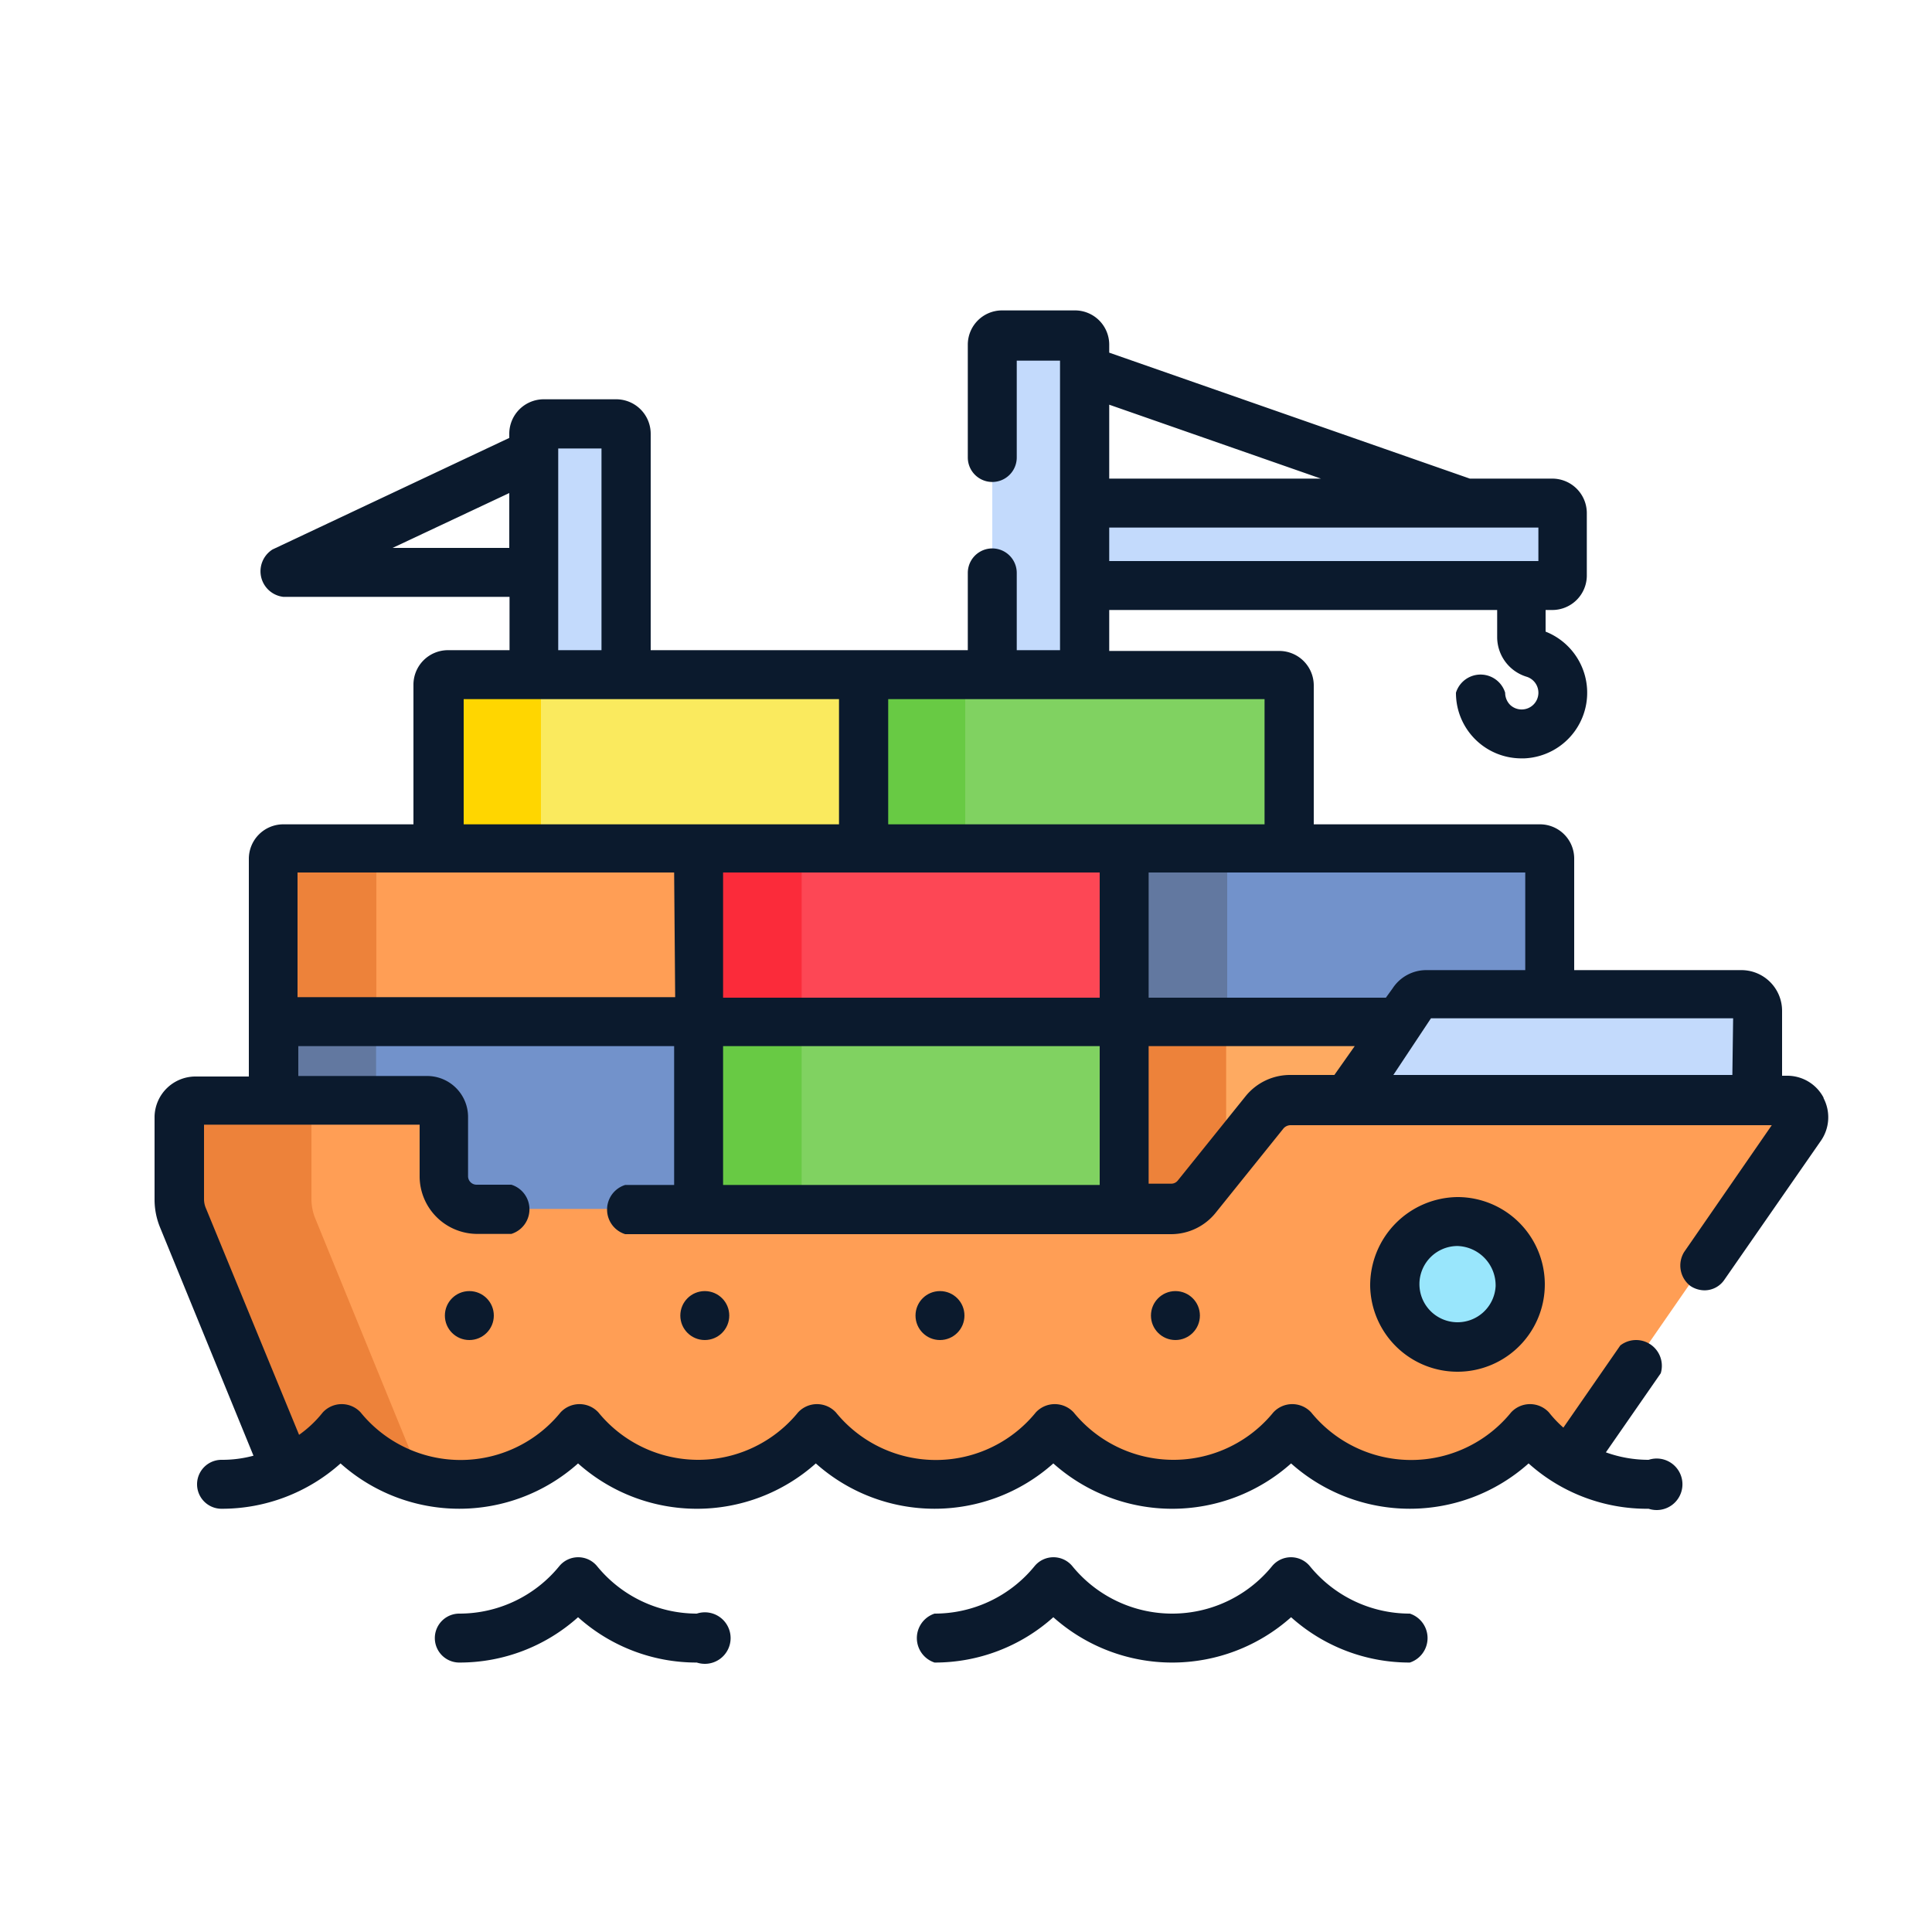
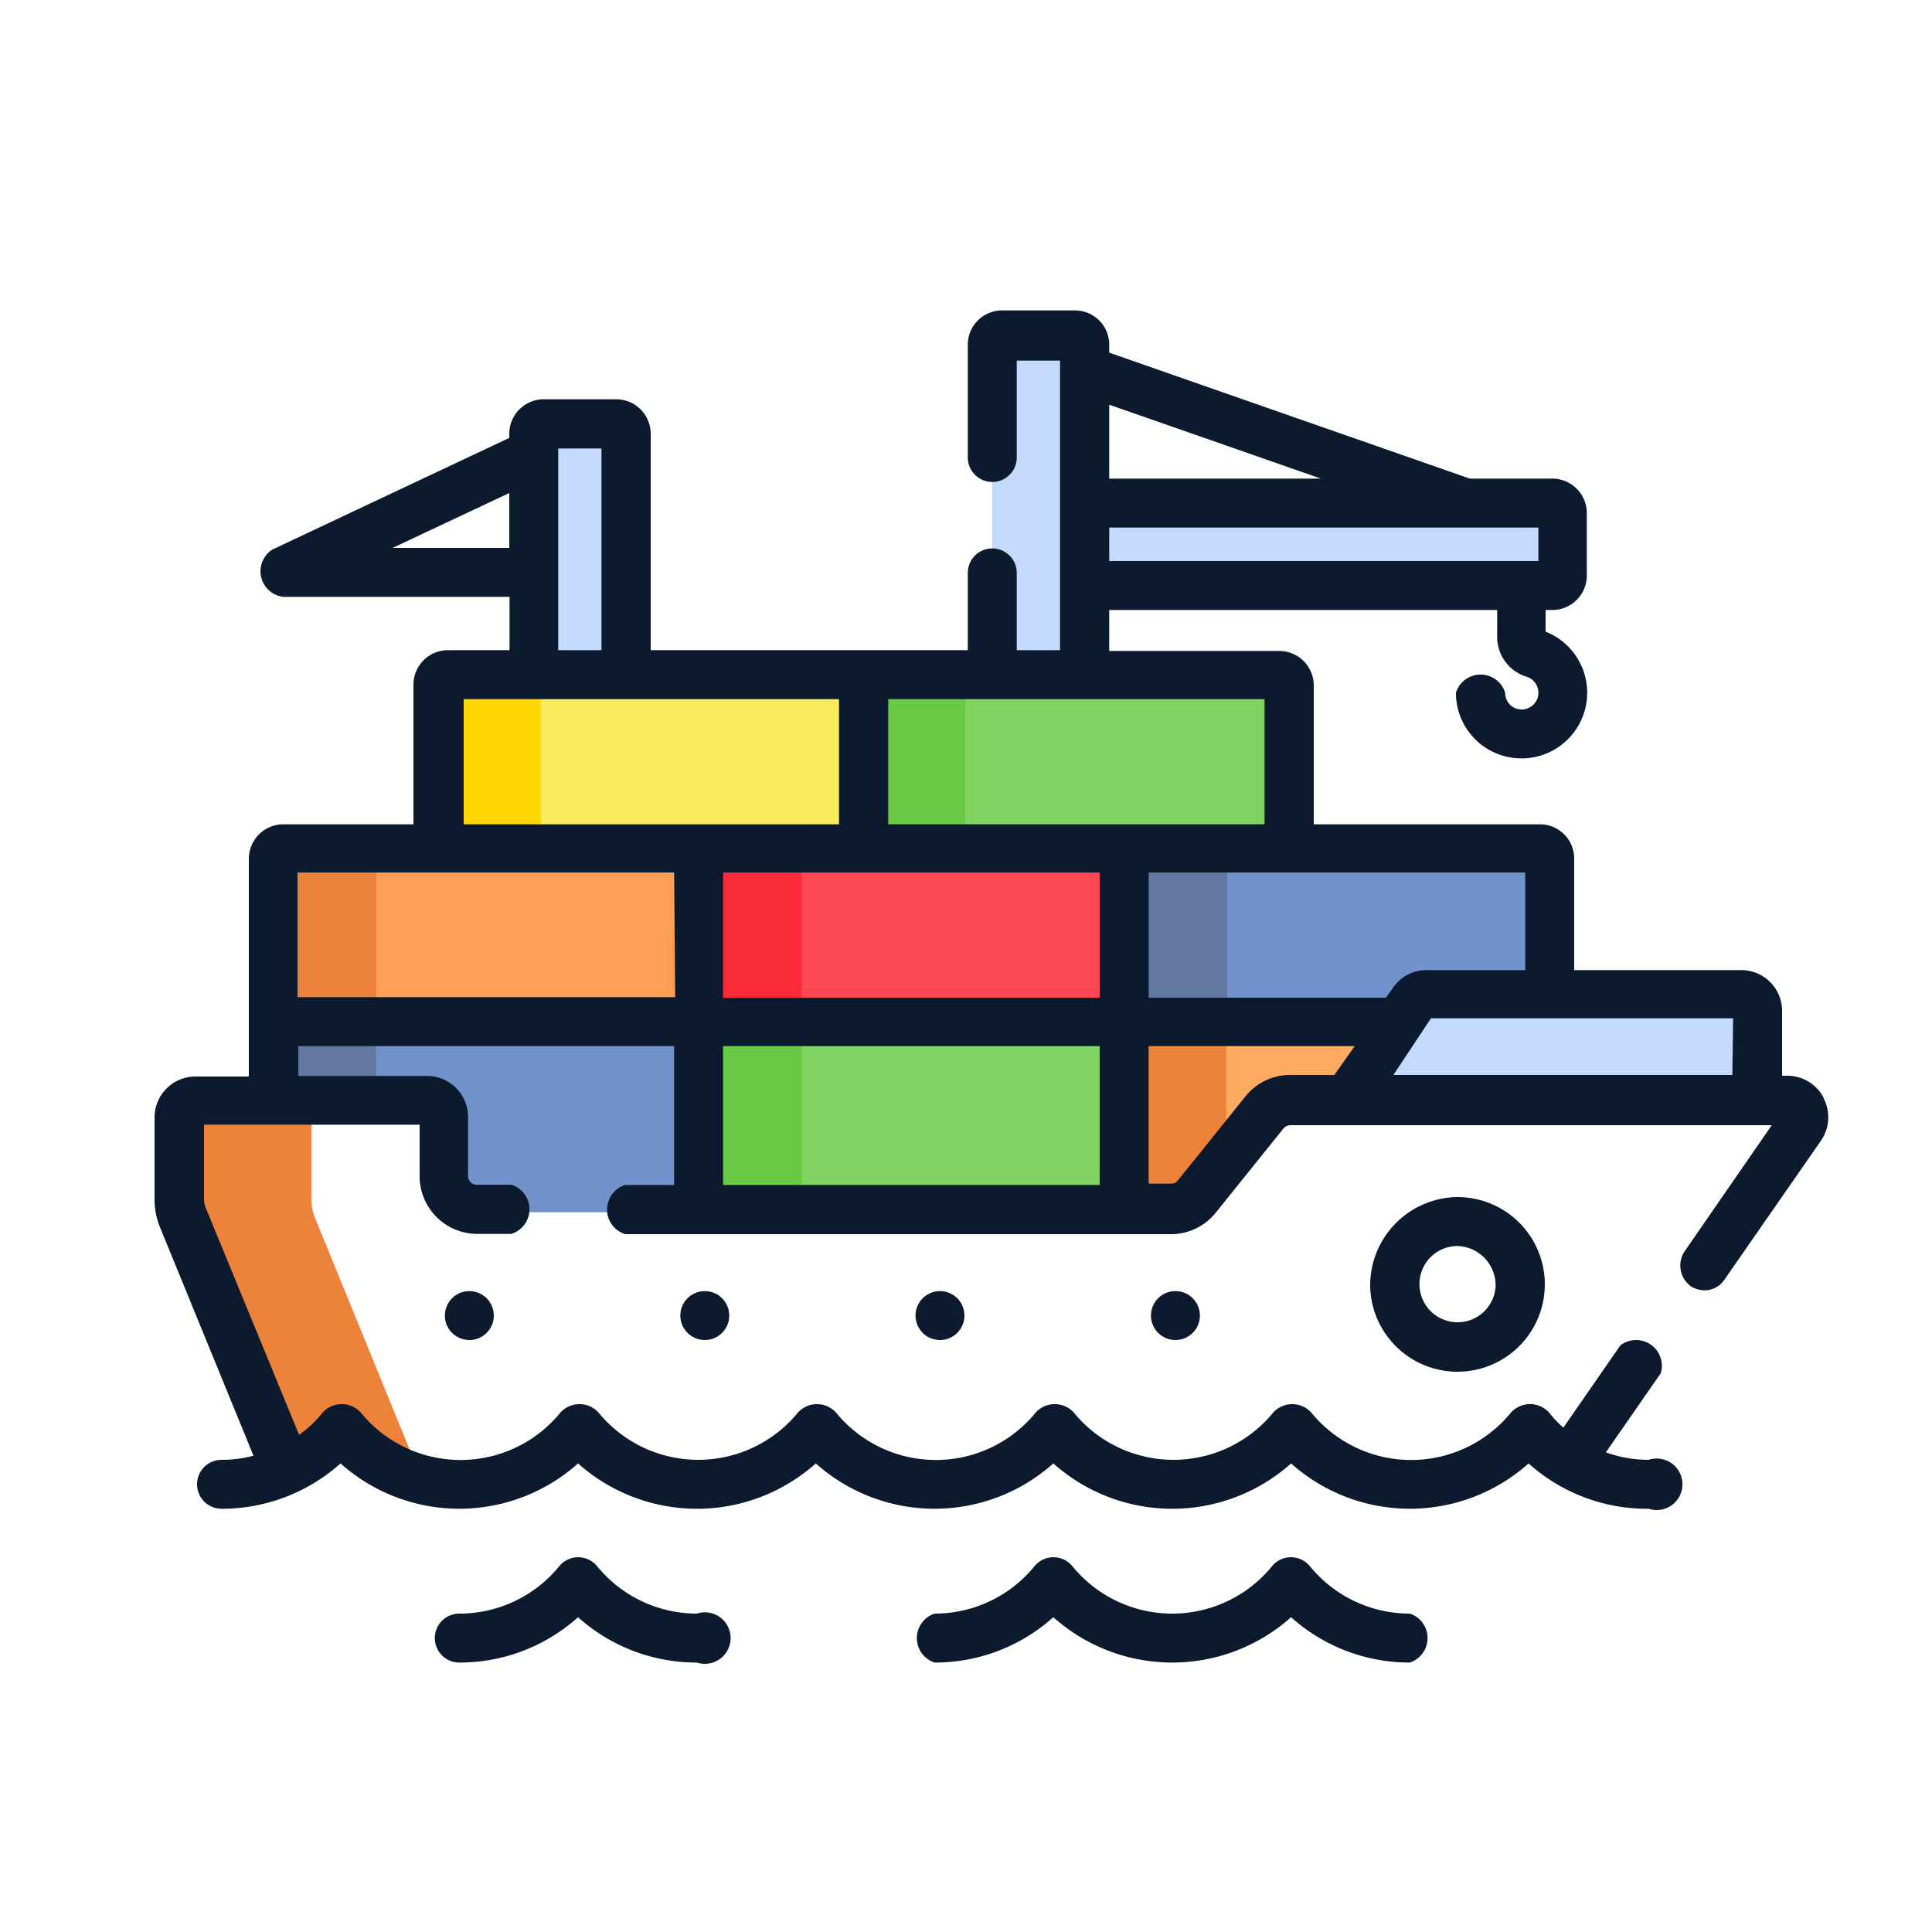
<svg xmlns="http://www.w3.org/2000/svg" id="Layer_1" data-name="Layer 1" viewBox="0 0 75 75">
  <defs>
    <style>.cls-1{fill:#c3dafc;}.cls-2{fill:#faea5e;}.cls-3{fill:#ffd600;}.cls-4{fill:#80d261;}.cls-5{fill:#68ca44;}.cls-6{fill:#ff9e55;}.cls-7{fill:#ed823a;}.cls-8{fill:#fd4755;}.cls-9{fill:#fb2b3a;}.cls-10{fill:#7292cb;}.cls-11{fill:#6278a0;}.cls-12{fill:#feaa61;}.cls-13{fill:#99e6fc;}.cls-14{fill:#0b1a2d;}</style>
  </defs>
  <path class="cls-1" d="M60.29,19.53H42.11v3.2H60.29a.39.39,0,0,0,.39-.38V19.91a.39.39,0,0,0-.39-.38Z" />
  <path class="cls-1" d="M42.11,26.19V13.38a.39.39,0,0,0-.39-.38H38.9a.38.38,0,0,0-.38.38V26.19Z" />
  <path class="cls-1" d="M24.3,26.19V16.84a.38.38,0,0,0-.38-.38H21.1a.38.38,0,0,0-.38.38v9.35Z" />
  <path class="cls-2" d="M33.53,32.92V26.19H17.39a.39.39,0,0,0-.39.38v6.35Z" />
  <path class="cls-3" d="M21,32.92V26.57a.38.38,0,0,1,.38-.38H17.39a.39.39,0,0,0-.39.38v6.35Z" />
  <path class="cls-4" d="M50.05,32.92V26.57a.39.39,0,0,0-.39-.38H33.53v6.73Z" />
  <path class="cls-5" d="M33.53,26.19h3.94v6.73H33.53Z" />
  <path class="cls-6" d="M11,32.92a.38.38,0,0,0-.39.39v6.35H27.12V32.92Z" />
  <path class="cls-7" d="M14.61,33.31a.38.38,0,0,1,.38-.39H11a.38.38,0,0,0-.39.39v6.35h4V33.31Z" />
  <path class="cls-8" d="M27.12,32.92H43.64v6.74H27.12Z" />
  <path class="cls-9" d="M27.12,32.92h4v6.74h-4Z" />
  <path class="cls-10" d="M54.85,38.89a.66.66,0,0,1,.53-.28h4.78v-5.3a.38.38,0,0,0-.38-.39H43.64v6.74h10.7Z" />
  <path class="cls-11" d="M43.64,32.92h4v6.74h-4Z" />
  <path class="cls-10" d="M16.58,42.84a.51.51,0,0,1,.51.51v2.3a1.41,1.41,0,0,0,1.41,1.41h8.62v-7.4H10.6v3.18Z" />
  <path class="cls-11" d="M10.6,39.66h4v3.05h-4Z" />
  <path class="cls-4" d="M27.12,39.66H43.64v7.27H27.12Z" />
  <path class="cls-5" d="M27.12,39.66h4v7.27h-4Z" />
  <path class="cls-12" d="M43.64,39.66v7.27h1.82a1.28,1.28,0,0,0,1-.47l2.63-3.27a1.26,1.26,0,0,1,1-.48h2.22l2-3.05Z" />
  <path class="cls-7" d="M45.46,46.93a1.28,1.28,0,0,0,1-.47L47.6,45V39.66h-4v7.27Z" />
  <path class="cls-1" d="M68.23,42.71V39.24a.63.63,0,0,0-.63-.63H55.38a.66.66,0,0,0-.53.28l-2.54,3.82Z" />
-   <path class="cls-1" d="M57.71,42.71l2.55-3.82a.63.63,0,0,1,.52-.28h-5.4a.66.66,0,0,0-.53.28l-2.54,3.82Z" />
-   <path class="cls-6" d="M69.38,42.71H50.09a1.26,1.26,0,0,0-1,.48l-2.63,3.27a1.28,1.28,0,0,1-1,.47h-27a1.28,1.28,0,0,1-1.28-1.28v-2.3a.64.64,0,0,0-.64-.64h-9a.64.64,0,0,0-.64.64v3.21a2,2,0,0,0,.14.72l4,9.8a6.09,6.09,0,0,0,2.12-1.64,6,6,0,0,0,9.22,0,6,6,0,0,0,9.23,0,6,6,0,0,0,9.22,0,6,6,0,0,0,9.23,0,6,6,0,0,0,9.22,0,6,6,0,0,0,1.53,1.32l9-13a.64.64,0,0,0-.52-1Z" />
  <path class="cls-7" d="M13.22,55.44a6,6,0,0,0,3.16,2L12.23,47.28a2,2,0,0,1-.14-.72V43.35a.64.64,0,0,1,.64-.64H7.59a.64.64,0,0,0-.64.64v3.21a2,2,0,0,0,.14.72l4,9.8A6.09,6.09,0,0,0,13.22,55.44Z" />
-   <ellipse class="cls-13" cx="56.58" cy="49.93" rx="2.43" ry="2.51" />
  <path class="cls-14" d="M70.79,42.61a1.59,1.59,0,0,0-1.41-.85h-.2V39.24a1.58,1.58,0,0,0-1.58-1.58H61.11V33.31A1.33,1.33,0,0,0,59.78,32H51v-5.4a1.34,1.34,0,0,0-1.34-1.33h-6.6V23.68H58.12v1.05a1.61,1.61,0,0,0,1.14,1.54.65.65,0,0,1,.46.65.65.65,0,0,1-1.1.44.67.67,0,0,1-.19-.47,1,1,0,0,0-1.91,0,2.54,2.54,0,0,0,2.55,2.55h.1A2.55,2.55,0,0,0,60,24.52v-.84h.26a1.34,1.34,0,0,0,1.34-1.33V19.91a1.34,1.34,0,0,0-1.34-1.33H57.06l-14-4.89v-.31a1.33,1.33,0,0,0-1.34-1.33H38.9a1.33,1.33,0,0,0-1.33,1.33v4.38a.95.95,0,0,0,1.9,0V14h1.68V25.24H39.47v-3a.95.95,0,0,0-1.9,0v3H25.26v-8.4a1.34,1.34,0,0,0-1.34-1.34H21.1a1.34,1.34,0,0,0-1.33,1.34V17l-9.19,4.33A1,1,0,0,0,11,23.17h8.78v2.07H17.39a1.34,1.34,0,0,0-1.34,1.33V32H11a1.34,1.34,0,0,0-1.34,1.34v8.45H7.59A1.59,1.59,0,0,0,6,43.35v3.21a2.85,2.85,0,0,0,.21,1.08l3.63,8.87a4.63,4.63,0,0,1-1.24.16.95.95,0,1,0,0,1.9,6.91,6.91,0,0,0,4.62-1.76,6.92,6.92,0,0,0,9.22,0,6.93,6.93,0,0,0,9.23,0,6.92,6.92,0,0,0,9.22,0,6.93,6.93,0,0,0,9.23,0,6.92,6.92,0,0,0,9.22,0A6.88,6.88,0,0,0,64,58.57a1,1,0,1,0,0-1.9,4.87,4.87,0,0,1-1.66-.29l2.13-3.07a1,1,0,0,0-1.57-1.08l-2.21,3.19a4.48,4.48,0,0,1-.56-.59,1,1,0,0,0-1.47,0,5,5,0,0,1-7.76,0,1,1,0,0,0-1.47,0,5,5,0,0,1-7.75,0,1,1,0,0,0-1.47,0,5,5,0,0,1-7.76,0,1,1,0,0,0-1.47,0,5,5,0,0,1-7.75,0,1,1,0,0,0-1.47,0,5,5,0,0,1-7.76,0,1,1,0,0,0-1.47,0,4.45,4.45,0,0,1-.92.87L8,46.92a.9.9,0,0,1-.08-.36v-2.9h8.37v2a2.24,2.24,0,0,0,2.23,2.24h1.33a1,1,0,0,0,0-1.91H18.5a.33.33,0,0,1-.33-.33v-2.3a1.59,1.59,0,0,0-1.59-1.59h-5V40.61H26.17V46h-1.9a1,1,0,0,0,0,1.91H45.46a2.22,2.22,0,0,0,1.74-.84l2.63-3.27a.37.37,0,0,1,.26-.12H68.78l-3.4,4.92a1,1,0,0,0,.24,1.32,1,1,0,0,0,.54.17.93.93,0,0,0,.78-.41l3.75-5.4a1.6,1.6,0,0,0,.1-1.65ZM43.06,15.71l8.22,2.87H43.06Zm0,4.77H59.72v1.3H43.06Zm-8.58,6.66H49.09V32H34.48ZM21.67,17.41h1.68v7.83H21.67Zm-6.43,3.86,4.53-2.13v2.13ZM18,27.14H32.57V32H18Zm8.21,11.57H11.55V33.87H26.17ZM42.69,46H28.07V40.61H42.69Zm0-7.27H28.07V33.87H42.69Zm9.11,3H50.09a2.22,2.22,0,0,0-1.74.83l-2.63,3.27a.32.32,0,0,1-.26.12h-.87V40.61h8Zm2-3H44.59V33.87H59.21v3.79H55.38a1.56,1.56,0,0,0-1.32.71Zm13.45,3H54.09l1.46-2.2H67.28Z" />
  <path class="cls-14" d="M27.05,62.64a5,5,0,0,1-3.87-1.84.95.95,0,0,0-1.47,0,5,5,0,0,1-3.88,1.84.95.95,0,1,0,0,1.9,6.88,6.88,0,0,0,4.61-1.76,6.88,6.88,0,0,0,4.61,1.76,1,1,0,1,0,0-1.9Z" />
  <path class="cls-14" d="M54.73,62.64a5,5,0,0,1-3.88-1.84.95.95,0,0,0-1.47,0,5,5,0,0,1-7.75,0,.95.95,0,0,0-1.47,0,5,5,0,0,1-3.88,1.84,1,1,0,0,0,0,1.9,6.88,6.88,0,0,0,4.61-1.76,6.93,6.93,0,0,0,9.23,0,6.88,6.88,0,0,0,4.61,1.76,1,1,0,0,0,0-1.9Z" />
  <path class="cls-14" d="M53.19,49.93a3.39,3.39,0,1,0,3.39-3.46A3.43,3.43,0,0,0,53.19,49.93Zm4.87,0a1.48,1.48,0,1,1-1.48-1.56A1.53,1.53,0,0,1,58.06,49.93Z" />
  <circle class="cls-14" cx="45.63" cy="51.07" r="0.95" />
  <circle class="cls-14" cx="36.49" cy="51.07" r="0.95" />
  <circle class="cls-14" cx="27.36" cy="51.07" r="0.95" />
  <circle class="cls-14" cx="18.22" cy="51.07" r="0.95" />
</svg>